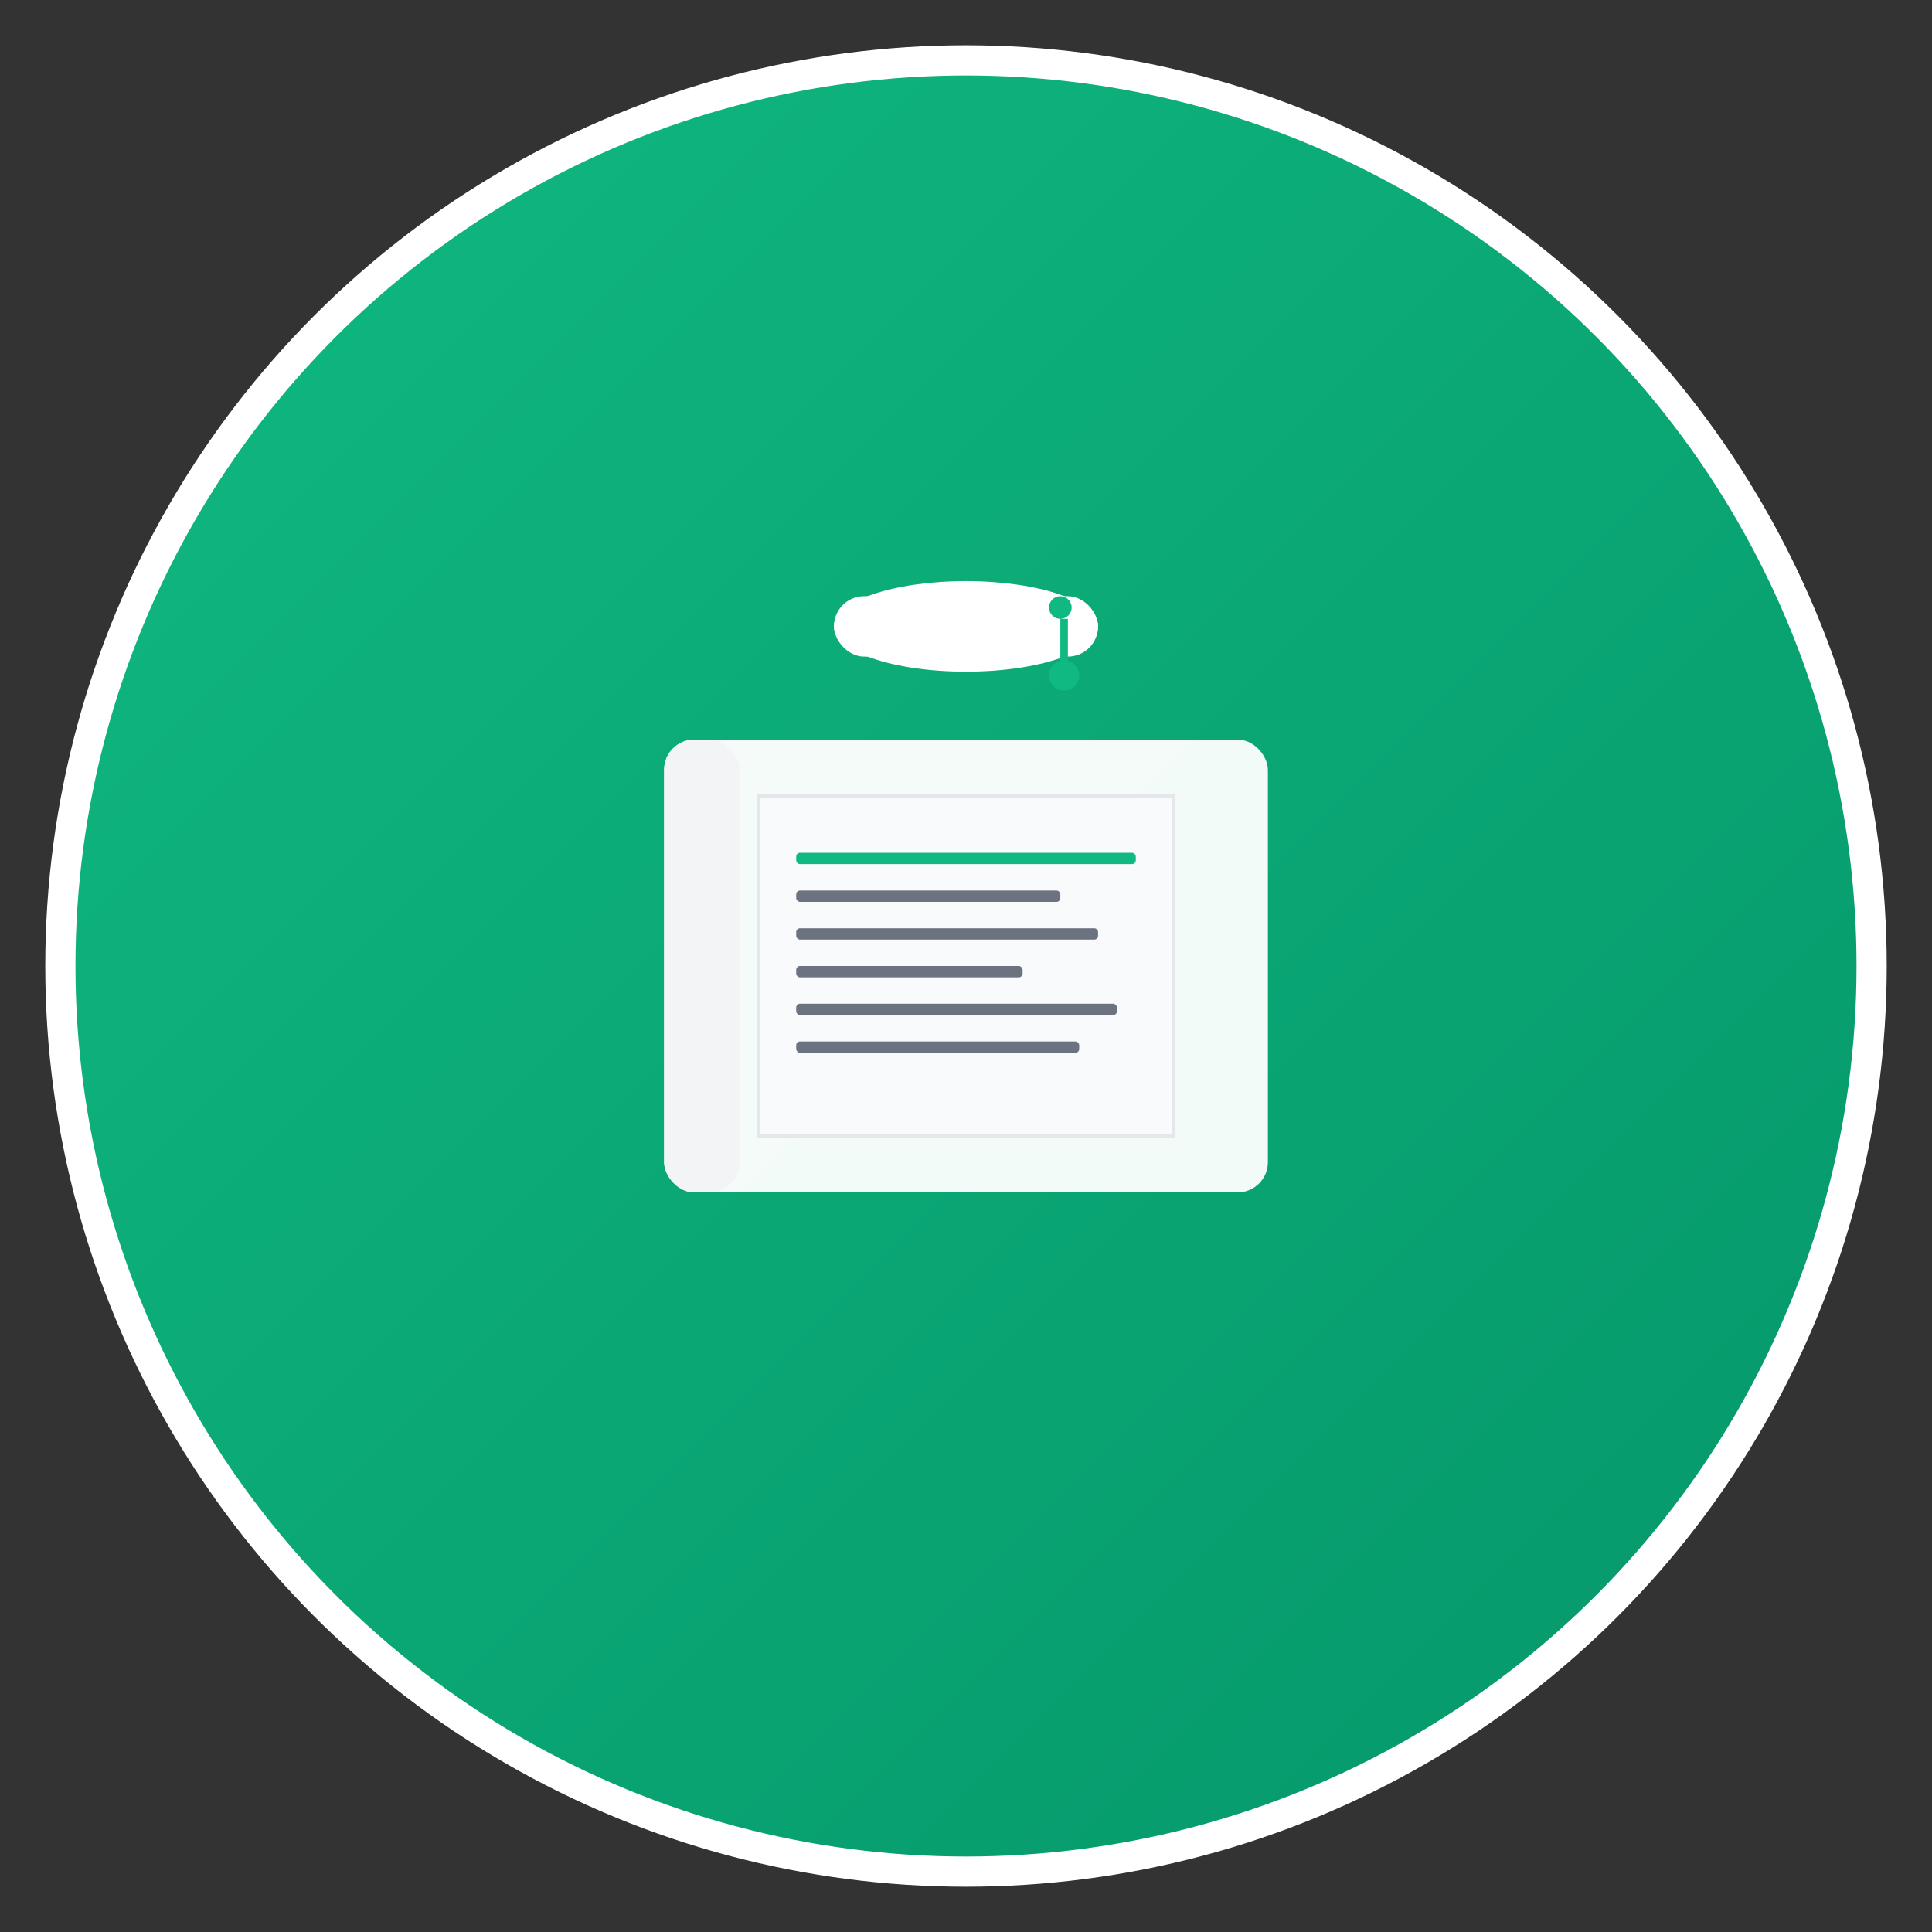
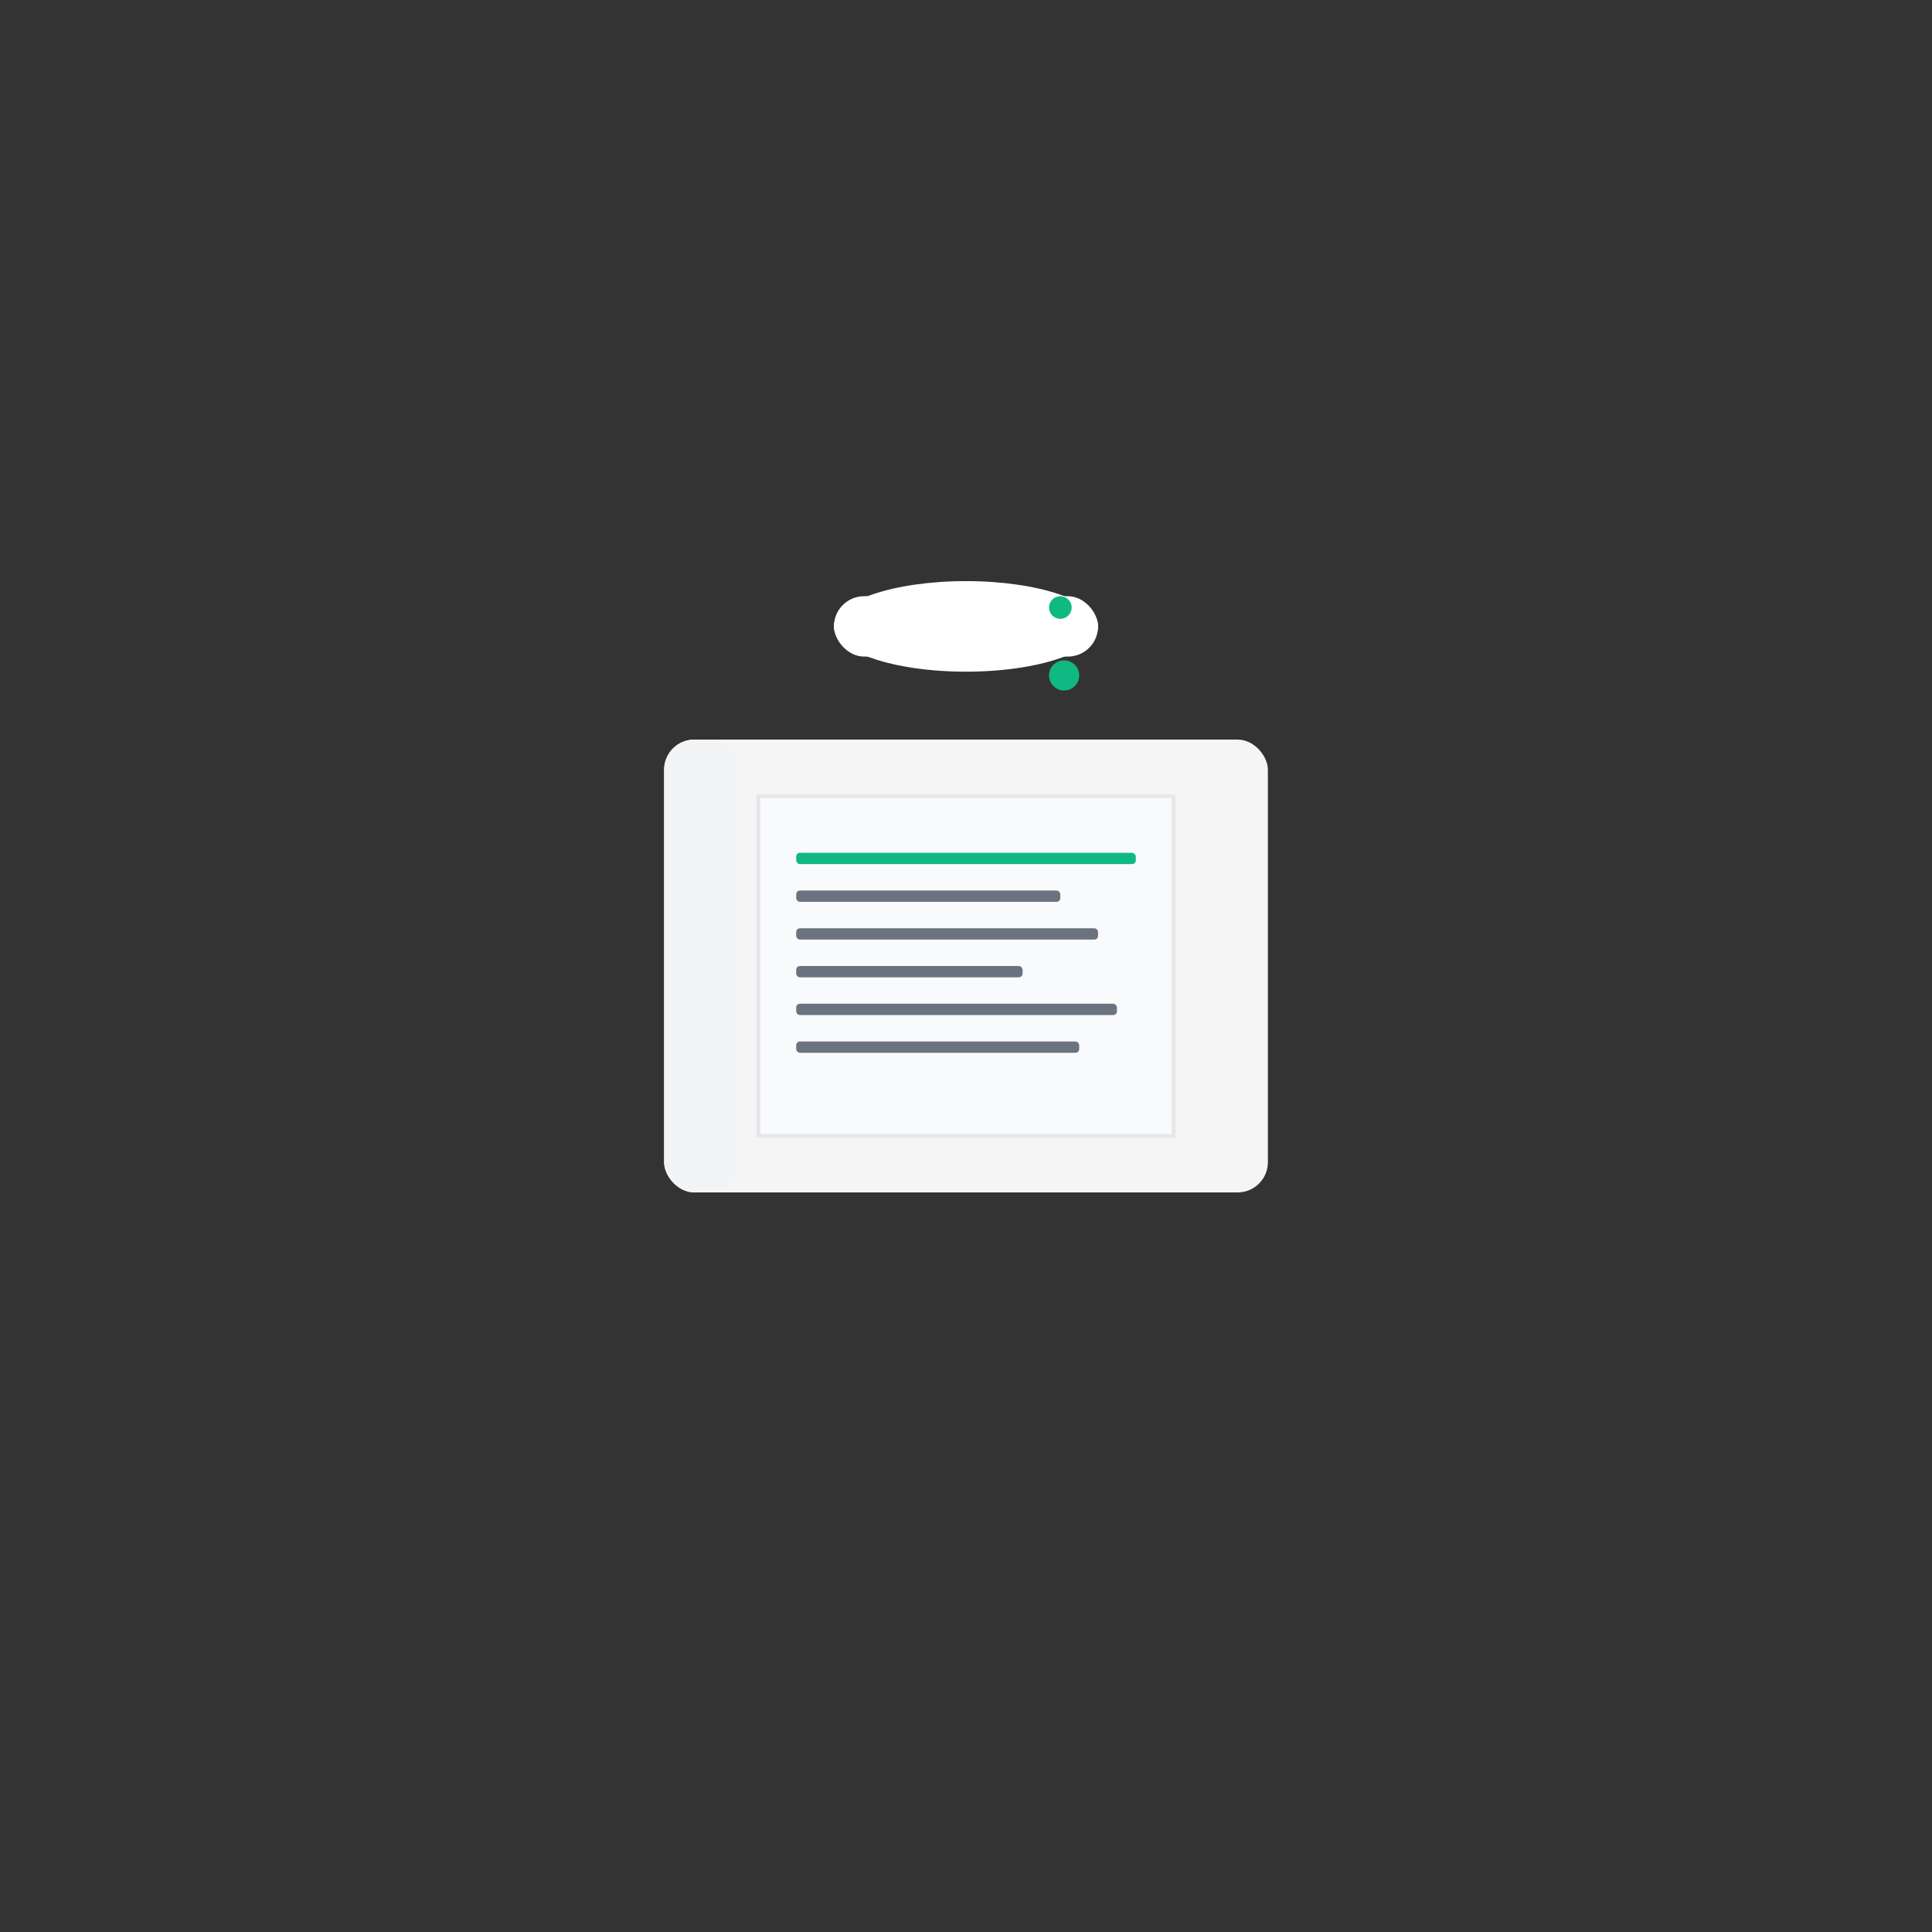
<svg xmlns="http://www.w3.org/2000/svg" width="512" height="512" viewBox="0 0 512 512">
  <rect x="0" y="0" width="512" height="512" fill="#333333" stroke="none" />
  <defs>
    <linearGradient id="greenGradient" x1="0%" y1="0%" x2="100%" y2="100%">
      <stop offset="0%" style="stop-color:#10b981;stop-opacity:1" />
      <stop offset="100%" style="stop-color:#059669;stop-opacity:1" />
    </linearGradient>
  </defs>
-   <circle cx="256" cy="256" r="240" fill="url(#greenGradient)" stroke="#ffffff" stroke-width="8" />
  <g transform="translate(256, 256)">
    <rect x="-80" y="-60" width="160" height="120" rx="8" fill="#ffffff" opacity="0.95" />
    <rect x="-80" y="-60" width="20" height="120" rx="8" fill="#f3f4f6" />
    <rect x="-55" y="-45" width="110" height="90" fill="#f9fafb" stroke="#e5e7eb" stroke-width="1" />
    <rect x="-45" y="-30" width="90" height="3" fill="#10b981" rx="1" />
    <rect x="-45" y="-20" width="70" height="3" fill="#6b7280" rx="1" />
    <rect x="-45" y="-10" width="80" height="3" fill="#6b7280" rx="1" />
    <rect x="-45" y="0" width="60" height="3" fill="#6b7280" rx="1" />
    <rect x="-45" y="10" width="85" height="3" fill="#6b7280" rx="1" />
    <rect x="-45" y="20" width="75" height="3" fill="#6b7280" rx="1" />
    <g transform="translate(0, -90)">
      <ellipse cx="0" cy="0" rx="35" ry="12" fill="#ffffff" />
      <rect x="-35" y="-8" width="70" height="16" fill="#ffffff" rx="8" />
      <circle cx="25" cy="-5" r="3" fill="#10b981" />
-       <rect x="25" y="-2" width="2" height="15" fill="#10b981" />
      <circle cx="26" cy="13" r="4" fill="#10b981" />
    </g>
  </g>
</svg>